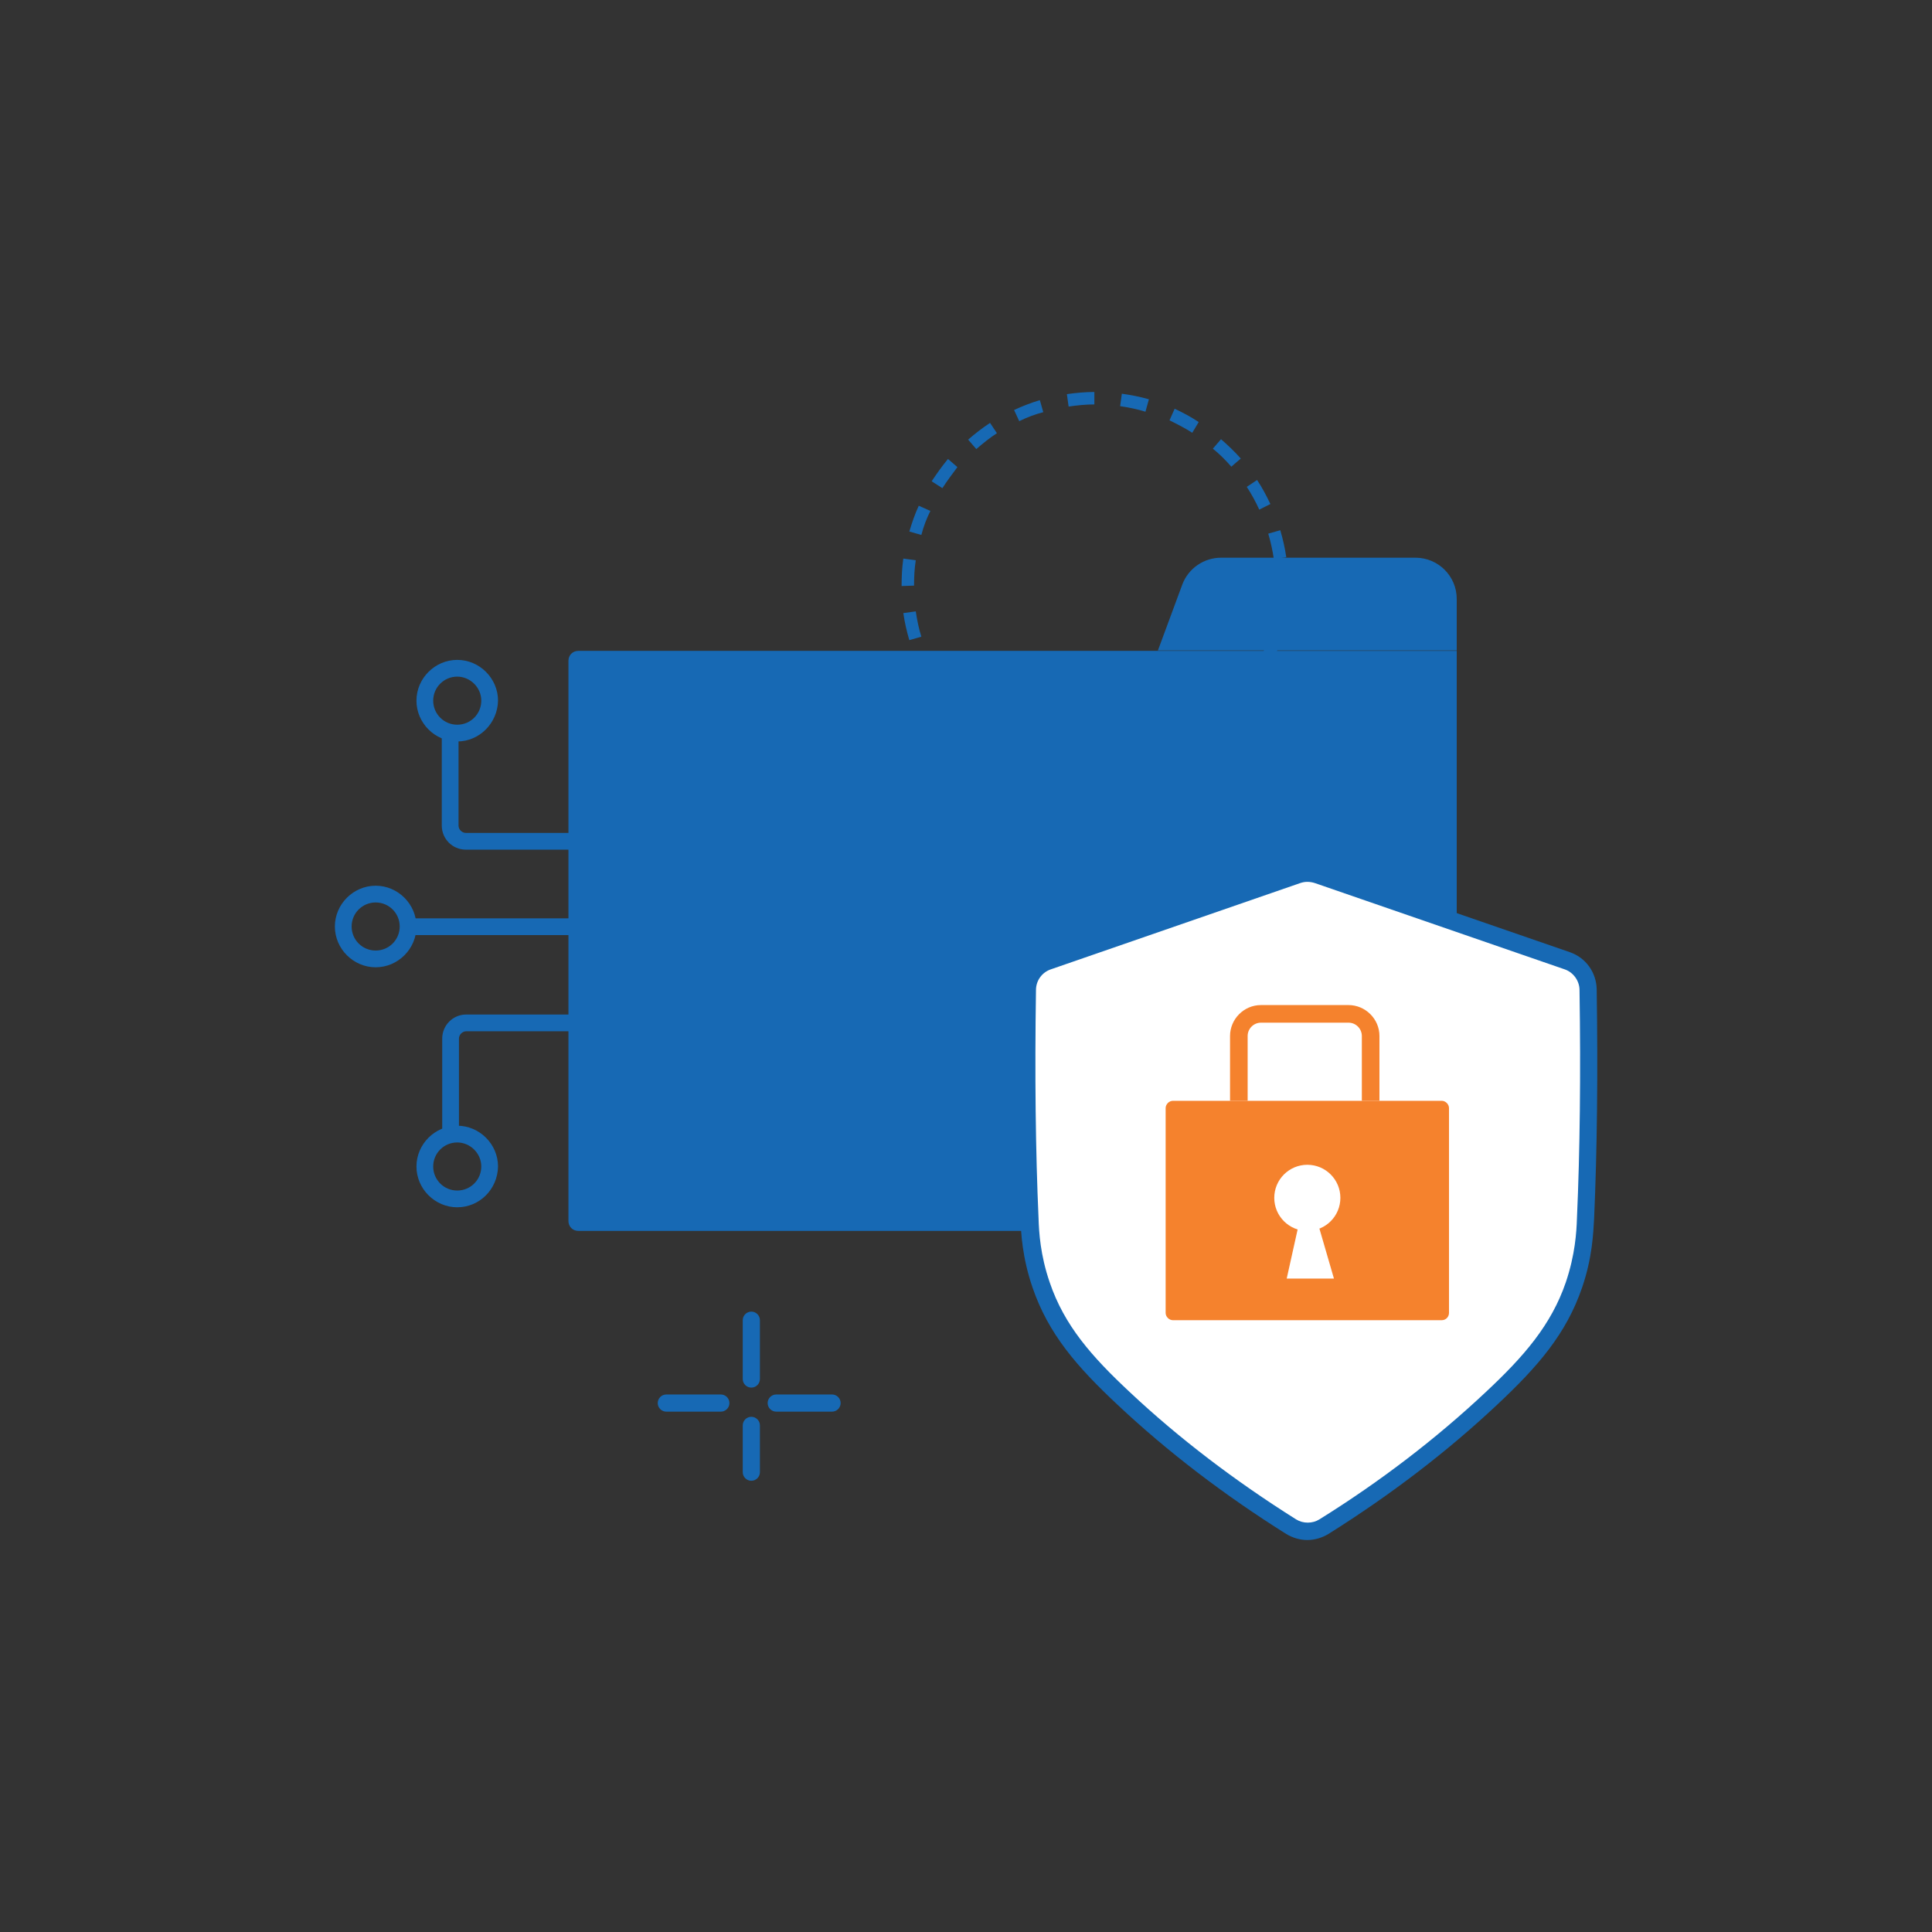
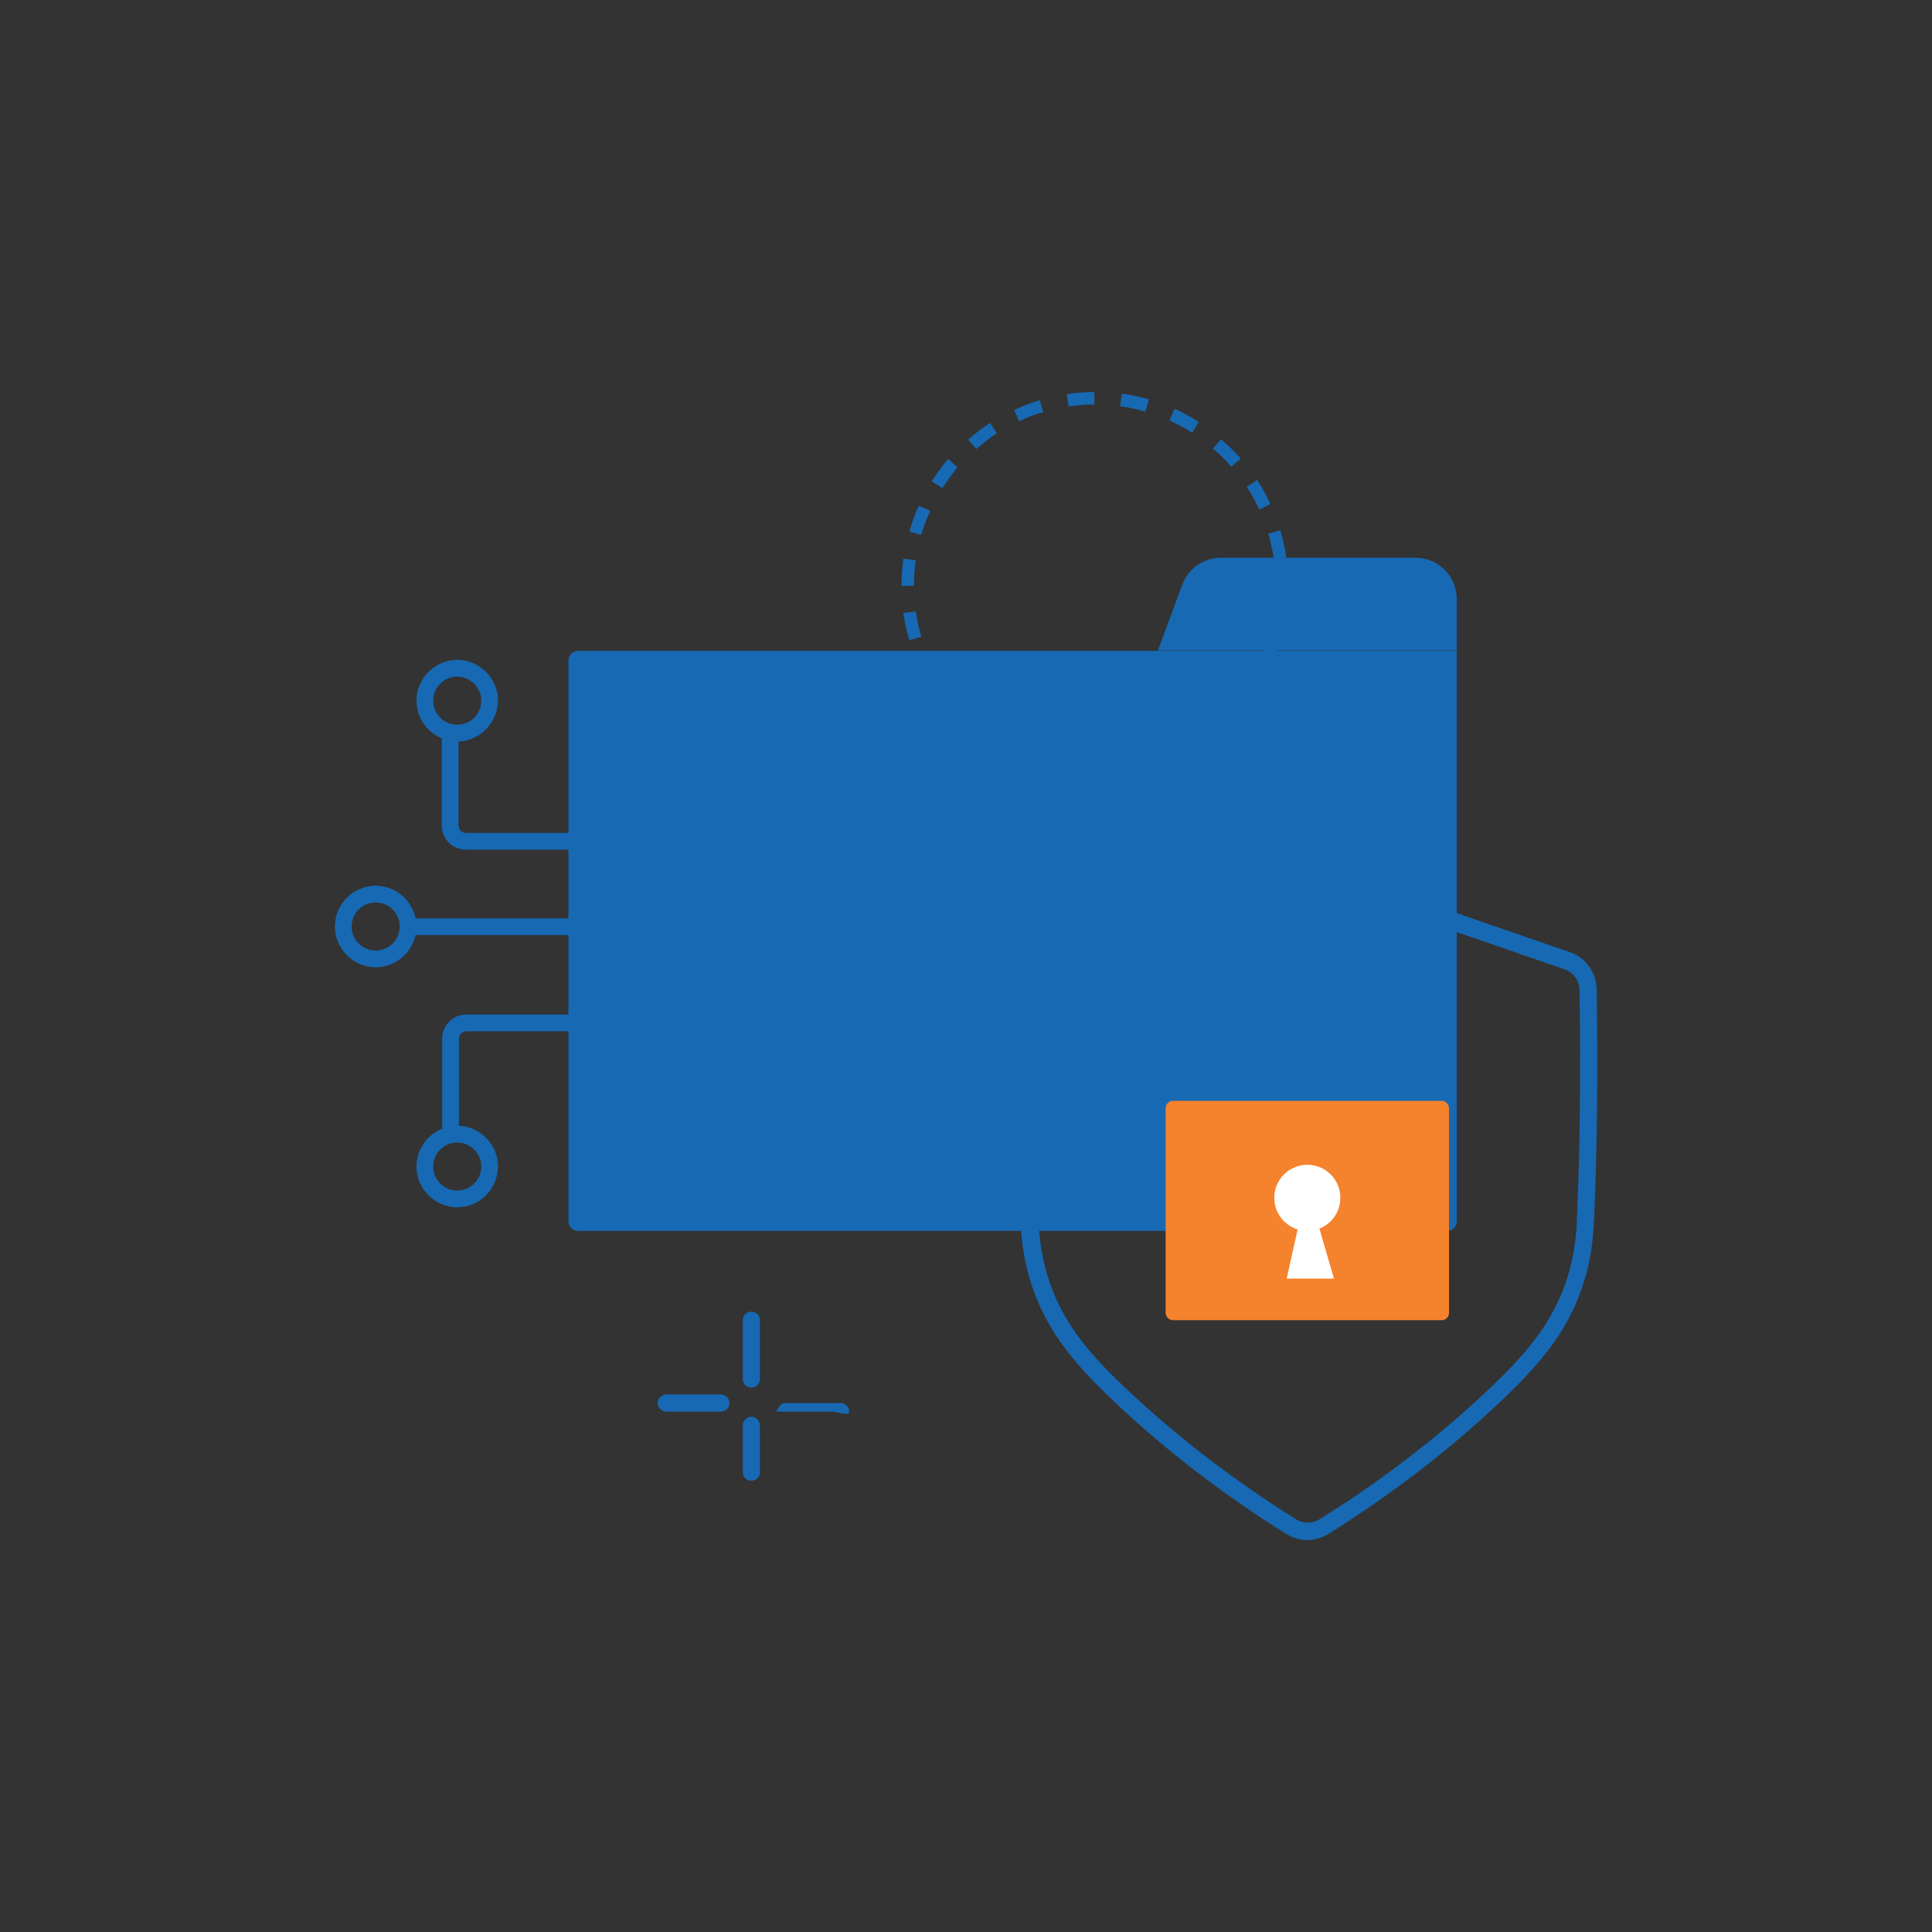
<svg xmlns="http://www.w3.org/2000/svg" version="1.1" id="Layer_5" x="0px" y="0px" viewBox="0 0 450 450" style="enable-background:new 0 0 450 450;" xml:space="preserve">
  <rect x="0" y="0" width="450" height="450" fill="#333333" stroke="none" />
  <style type="text/css">
	.st0{fill:#1769B4;}
	.st1{fill:#FFFFFF;}
	.st2{fill:none;stroke:#F5822D;stroke-width:0.578;stroke-miterlimit:10;}
	.st3{fill:#F5822D;}
</style>
  <g>
    <path class="st0" d="M255.1,181.4v-2.9c2,0,4-0.1,6-0.4l0.4,2.9C259.4,181.3,257.2,181.4,255.1,181.4z M248.7,181   c-2.1-0.3-4.2-0.8-6.3-1.4l0.8-2.8c1.9,0.6,3.9,1,5.9,1.3L248.7,181z M267.8,179.6l-0.8-2.8c1.9-0.6,3.8-1.3,5.6-2.1l1.2,2.6   C271.8,178.2,269.8,179,267.8,179.6z M236.4,177.4c-1.9-0.9-3.9-1.9-5.6-3.1l1.6-2.5c1.7,1.1,3.5,2,5.3,2.9L236.4,177.4z    M279.4,174.3l-1.6-2.4c1.7-1.1,3.3-2.3,4.8-3.6l1.9,2.2C282.9,171.8,281.2,173.1,279.4,174.3z M225.6,170.5   c-1.6-1.4-3.1-2.9-4.5-4.5l2.2-1.9c1.3,1.5,2.7,2.9,4.3,4.2L225.6,170.5z M289.1,165.9l-2.2-1.9c1.3-1.5,2.5-3.1,3.6-4.8l2.4,1.6   C291.8,162.5,290.5,164.2,289.1,165.9z M217.2,160.8c-1.2-1.8-2.2-3.7-3.1-5.6l2.6-1.2c0.8,1.8,1.8,3.6,2.9,5.3L217.2,160.8z    M296,155.1l-2.6-1.2c0.8-1.8,1.5-3.7,2.1-5.6l2.8,0.8C297.7,151.1,296.9,153.1,296,155.1z M211.8,149.1c-0.6-2-1.1-4.2-1.4-6.3   l2.9-0.4c0.3,2,0.7,4,1.3,5.9L211.8,149.1z M299.6,142.8l-2.9-0.4c0.3-2,0.4-4,0.4-6l2.2-0.1l0.7,0   C300.1,138.5,299.9,140.7,299.6,142.8z M210,136.5L210,136.5c0-2.2,0.1-4.3,0.4-6.4l2.9,0.4c-0.3,1.9-0.4,3.9-0.4,5.9L210,136.5z    M296.7,130.2c-0.3-2-0.7-3.9-1.3-5.9l2.8-0.8c0.6,2,1.1,4.2,1.4,6.3L296.7,130.2z M214.6,124.6l-2.8-0.8c0.6-2,1.3-4.1,2.2-6   l2.7,1.2C215.8,120.8,215.1,122.7,214.6,124.6z M293.3,118.7c-0.8-1.8-1.8-3.6-2.9-5.3l2.4-1.6c1.2,1.8,2.2,3.7,3.1,5.6   L293.3,118.7z M219.5,113.7l-2.5-1.6c1.2-1.8,2.4-3.5,3.8-5.2l2.2,1.9C221.8,110.4,220.6,112,219.5,113.7z M286.8,108.7   c-1.3-1.5-2.7-2.9-4.3-4.2l1.9-2.2c1.6,1.4,3.2,2.9,4.6,4.5L286.8,108.7z M227.4,104.6l-1.9-2.2c1.6-1.4,3.3-2.7,5.1-3.9l1.6,2.4   C230.5,102,228.9,103.3,227.4,104.6z M277.7,100.8c-1.7-1.1-3.5-2-5.3-2.9l1.2-2.7c1.9,0.9,3.8,1.9,5.6,3.1L277.7,100.8z    M237.4,98.1l-1.2-2.6c1.9-0.9,4-1.7,6-2.3L243,96C241.1,96.5,239.2,97.2,237.4,98.1z M266.8,95.9c-1.9-0.6-3.9-1-5.9-1.3l0.4-2.9   c2.1,0.3,4.2,0.7,6.3,1.3L266.8,95.9z M248.9,94.7l-0.4-2.9c2.1-0.3,4.3-0.5,6.4-0.5l0,2.9C252.9,94.2,250.9,94.4,248.9,94.7z" />
    <g>
      <path class="st0" d="M337,286.7l-202.3,0c-1.3,0-2.3-1-2.3-2.3l0-130.5c0-1.3,1-2.3,2.3-2.3l204.6,0l0,132.9    C339.3,285.7,338.3,286.7,337,286.7z" />
      <path class="st0" d="M339.3,151.5l-69.6,0l5.7-15.4c1.4-3.7,5-6.2,9-6.2l45.3,0c5.3,0,9.6,4.3,9.6,9.6V151.5z" />
    </g>
    <g>
      <g>
-         <path class="st1" d="M365,223.8c-19.4-6.7-38.8-13.4-58.2-20.1c-1.5-0.5-3.2-0.5-4.7,0c-19.4,6.7-38.8,13.4-58.2,20.1     c-2.9,1-4.8,3.6-4.8,6.7c-0.2,13.7-0.2,33.6,0.6,53.3c0.2,3.5,0.4,8.9,2.7,15.5c3.5,10.2,9.8,17.6,19.2,26.5     c8.6,8.1,21.3,18.8,39,29.8c2.3,1.4,5.3,1.4,7.6,0c17.7-11.1,30.4-21.8,39-29.8c9.4-8.8,15.7-16.2,19.2-26.5     c2.3-6.6,2.5-12,2.7-15.5c0.8-19.7,0.8-39.6,0.6-53.3C369.8,227.4,367.9,224.8,365,223.8z" />
        <path class="st0" d="M304.5,358.7c-1.7,0-3.4-0.5-4.9-1.4c-14.5-9.1-27.7-19.2-39.3-30.1c-9.5-8.9-16.1-16.5-19.8-27.3     c-2.4-7-2.7-12.7-2.8-16.1c-0.7-15.8-0.9-33.8-0.6-53.4c0.1-3.9,2.5-7.3,6.2-8.6l58.2-20.1c1.9-0.7,4.1-0.7,6,0l58.2,20.1     c3.7,1.3,6.1,4.7,6.2,8.6c0.3,19.6,0.1,37.6-0.6,53.4c-0.2,3.4-0.4,9.1-2.8,16.1c-3.7,10.8-10.3,18.4-19.8,27.3     c-11.6,10.9-24.8,21-39.3,30.1C307.9,358.2,306.2,358.7,304.5,358.7z M304.5,205.4c-0.6,0-1.1,0.1-1.7,0.3l-58.1,20.1     c-2,0.7-3.4,2.6-3.4,4.8c-0.3,19.6-0.1,37.5,0.6,53.2c0.1,3.2,0.4,8.5,2.6,14.9c3.4,10,9.7,17.2,18.7,25.6     c11.4,10.7,24.4,20.6,38.7,29.6c1.6,1,3.8,1,5.4,0c14.3-8.9,27.3-18.9,38.7-29.6c9-8.4,15.3-15.7,18.7-25.6     c2.2-6.5,2.5-11.8,2.6-14.9c0.7-15.7,0.9-33.6,0.6-53.2c0-2.1-1.4-4.1-3.4-4.8l-58.2-20.1C305.7,205.5,305.1,205.4,304.5,205.4z" />
      </g>
-       <path class="st2" d="M288.7,256.4" />
-       <path class="st3" d="M321.3,256.4h-4.1v-15.1c0-1.7-1.4-3.1-3.1-3.1h-20.4c-1.7,0-3.1,1.4-3.1,3.1v15.1h-4.1v-15.1    c0-3.9,3.2-7.2,7.2-7.2h20.4c3.9,0,7.2,3.2,7.2,7.2V256.4z" />
      <path class="st3" d="M335.8,307.5h-62.6c-0.9,0-1.7-0.8-1.7-1.7v-47.7c0-0.9,0.8-1.7,1.7-1.7h62.6c0.9,0,1.7,0.8,1.7,1.7v47.7    C337.5,306.7,336.8,307.5,335.8,307.5z" />
      <g>
        <circle class="st1" cx="304.5" cy="279" r="7.7" />
        <polygon class="st1" points="302.3,286.1 299.7,297.8 310.7,297.8 307.3,286.1    " />
      </g>
    </g>
    <g>
      <path class="st0" d="M106.5,281.2c-5.2,0-9.5-4.3-9.5-9.5c0-5.2,4.3-9.5,9.5-9.5c5.2,0,9.5,4.3,9.5,9.5    C115.9,277,111.7,281.2,106.5,281.2z M106.5,266.1c-3.1,0-5.6,2.5-5.6,5.6s2.5,5.6,5.6,5.6s5.6-2.5,5.6-5.6    S109.5,266.1,106.5,266.1z" />
      <path class="st0" d="M87.5,225.3c-5.2,0-9.5-4.3-9.5-9.5c0-5.2,4.3-9.5,9.5-9.5c5.2,0,9.5,4.3,9.5,9.5    C97,221,92.7,225.3,87.5,225.3z M87.5,210.2c-3.1,0-5.6,2.5-5.6,5.6s2.5,5.6,5.6,5.6s5.6-2.5,5.6-5.6S90.6,210.2,87.5,210.2z" />
      <rect x="95.6" y="213.9" class="st0" width="39.1" height="3.9" />
      <g>
        <path class="st0" d="M106.5,172.7c-5.2,0-9.5-4.3-9.5-9.5c0-5.2,4.3-9.5,9.5-9.5c5.2,0,9.5,4.3,9.5,9.5     C115.9,168.4,111.7,172.7,106.5,172.7z M106.5,157.6c-3.1,0-5.6,2.5-5.6,5.6s2.5,5.6,5.6,5.6s5.6-2.5,5.6-5.6     S109.5,157.6,106.5,157.6z" />
      </g>
      <path class="st0" d="M106.8,263.5H103v-21.6c0-3.1,2.5-5.6,5.6-5.6h26.2v3.9h-26.2c-0.9,0-1.7,0.8-1.7,1.7V263.5z" />
      <path class="st0" d="M134.7,197.9h-26.2c-3.1,0-5.6-2.5-5.6-5.6v-21.6h3.9v21.6c0,0.9,0.8,1.7,1.7,1.7h26.2V197.9z" />
    </g>
    <g>
      <path class="st0" d="M167.9,328.8h-12.7c-1.1,0-2-0.9-2-2s0.9-2,2-2h12.7c1.1,0,2,0.9,2,2S169,328.8,167.9,328.8z" />
-       <path class="st0" d="M193.8,328.8h-13c-1.1,0-2-0.9-2-2s0.9-2,2-2h13c1.1,0,2,0.9,2,2S194.9,328.8,193.8,328.8z" />
+       <path class="st0" d="M193.8,328.8h-13s0.9-2,2-2h13c1.1,0,2,0.9,2,2S194.9,328.8,193.8,328.8z" />
      <path class="st0" d="M175,323.2c-1.1,0-2-0.9-2-2v-13.7c0-1.1,0.9-2,2-2s2,0.9,2,2v13.7C177,322.3,176.1,323.2,175,323.2z" />
      <path class="st0" d="M175,344.9c-1.1,0-2-0.9-2-2V332c0-1.1,0.9-2,2-2s2,0.9,2,2v10.9C177,344,176.1,344.9,175,344.9z" />
    </g>
  </g>
</svg>